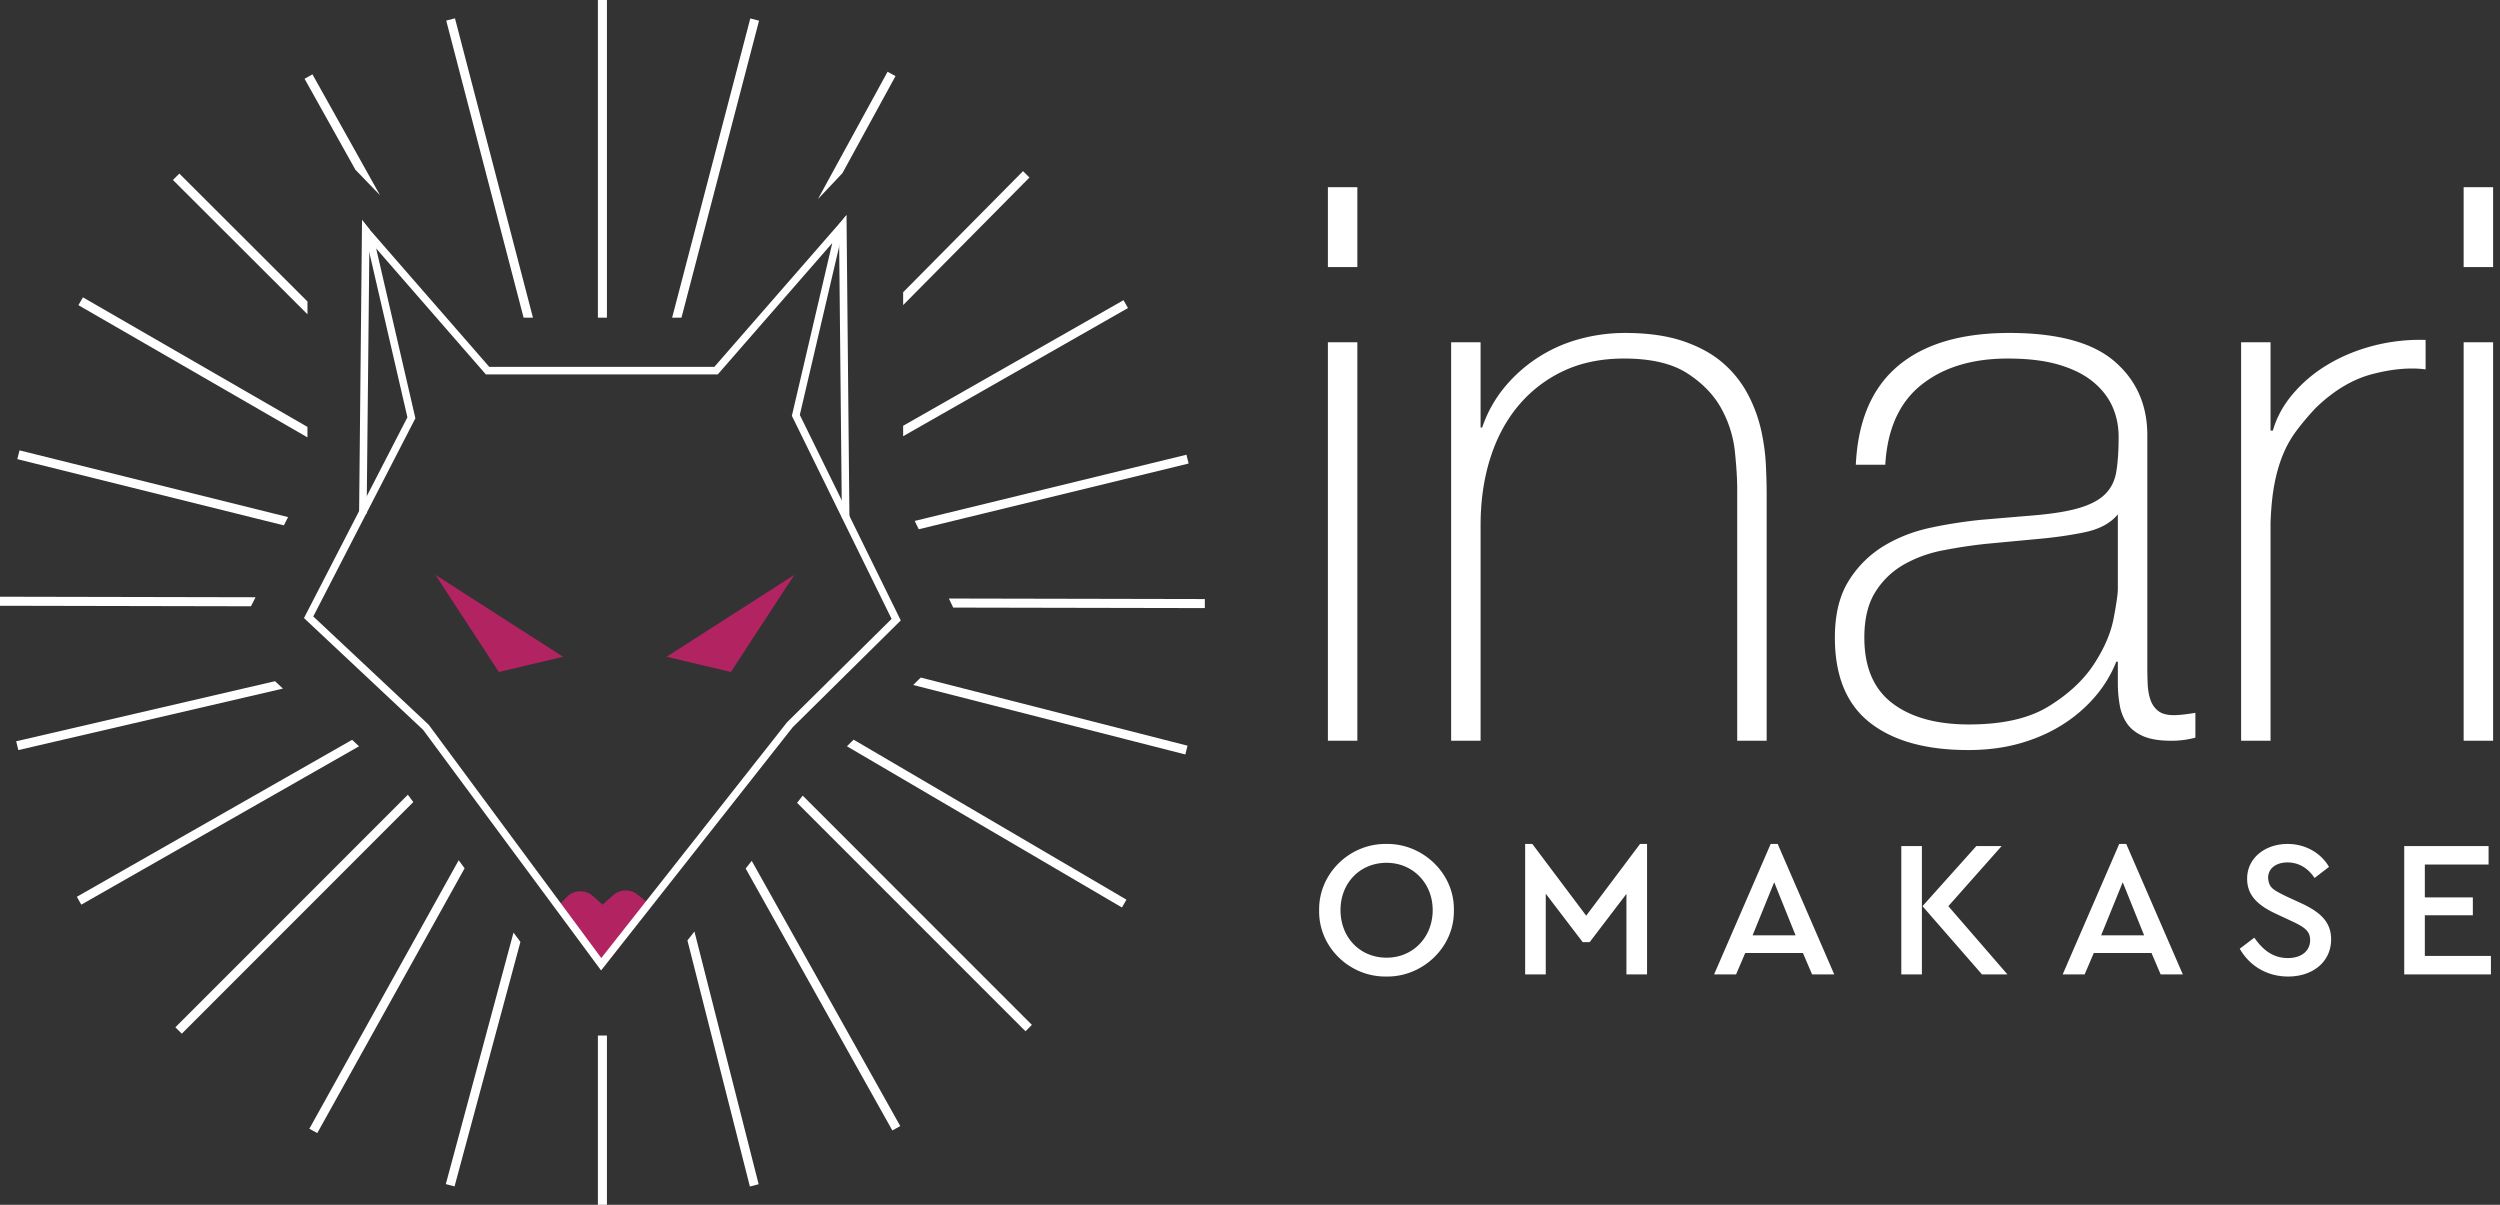
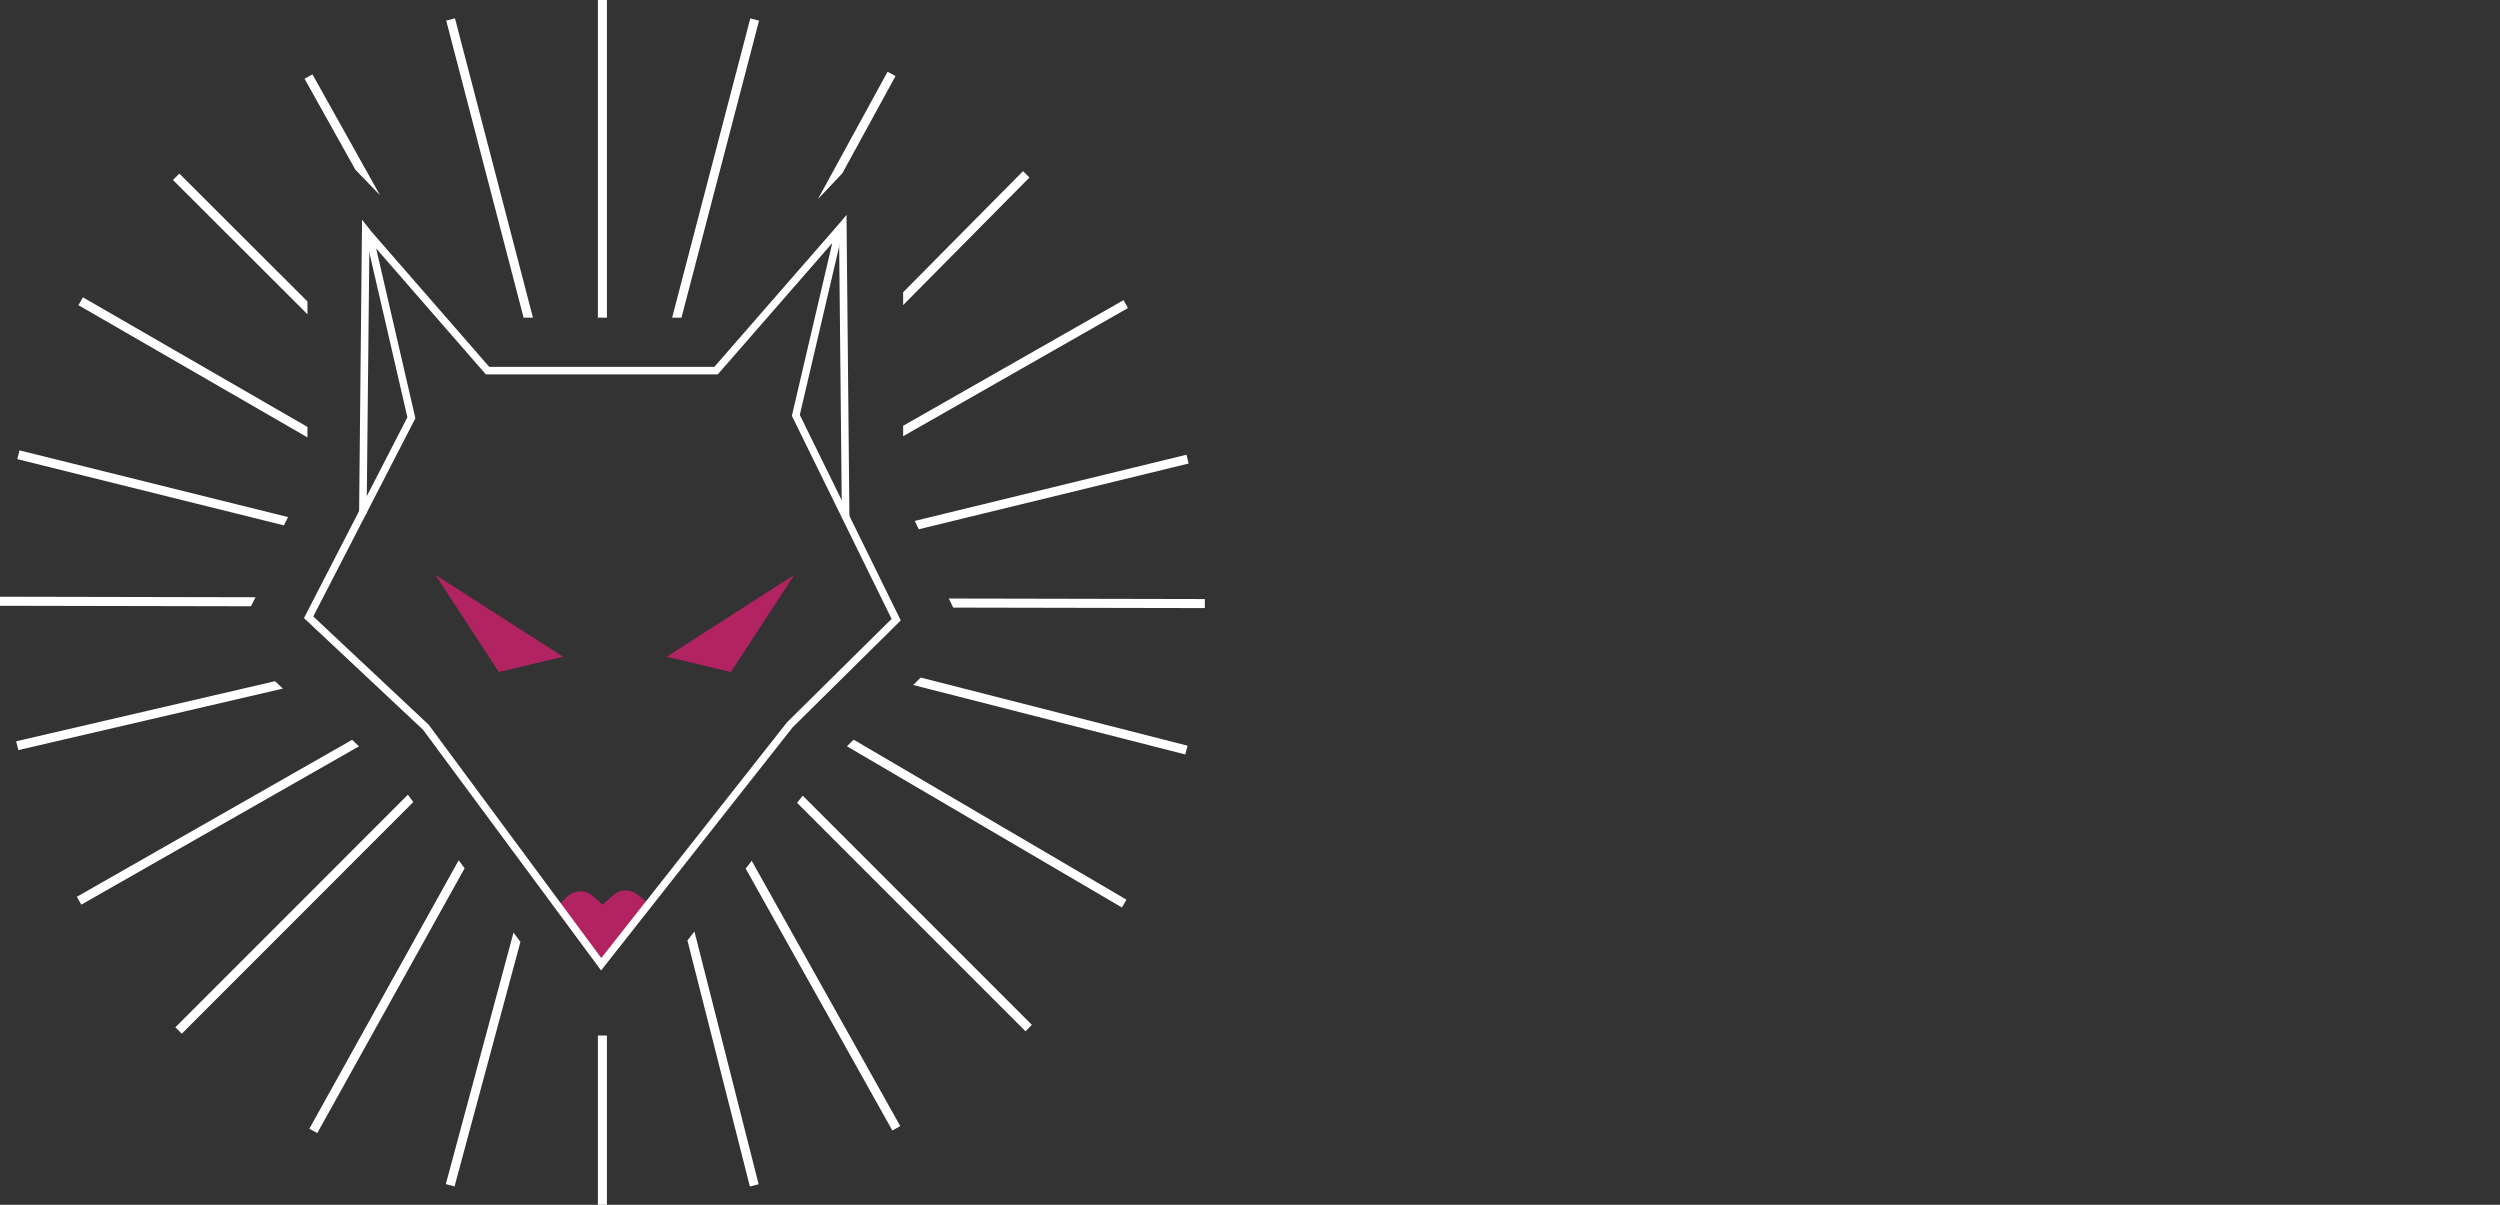
<svg xmlns="http://www.w3.org/2000/svg" width="166" height="80" fill="none">
  <rect width="100%" height="100%" fill="#333333" stroke="none" />
-   <path fill="#fff" d="M88.172 22.726h1.956v26.46h-1.956v-26.46Zm0-10.296h1.956v5.303h-1.956V12.43ZM96.356 22.726h1.955v5.662h.104a8.467 8.467 0 0 1 1.467-2.65 9.736 9.736 0 0 1 4.968-3.217 11.375 11.375 0 0 1 3.037-.413c1.544 0 2.857.189 3.938.566 1.081.378 1.964.875 2.651 1.493a7.206 7.206 0 0 1 1.621 2.085 9.65 9.65 0 0 1 .85 2.342c.172.79.274 1.553.308 2.29.035.74.052 1.383.052 1.931v16.37h-1.956v-16.73c0-.651-.051-1.475-.154-2.47a7.528 7.528 0 0 0-.901-2.858c-.498-.909-1.253-1.69-2.266-2.342-1.012-.652-2.41-.978-4.195-.978-1.51 0-2.848.275-4.015.823a8.704 8.704 0 0 0-2.986 2.291c-.823.978-1.45 2.145-1.879 3.5-.43 1.357-.644 2.84-.644 4.454v14.31h-1.956v-26.46ZM140.625 34.154c-.481.584-1.21.978-2.188 1.184-.978.206-2.068.36-3.268.463l-3.295.31c-.962.102-1.922.249-2.883.437a8.406 8.406 0 0 0-2.6.952 5.33 5.33 0 0 0-1.879 1.827c-.481.772-.72 1.776-.72 3.012 0 1.956.618 3.406 1.853 4.35 1.236.944 2.934 1.415 5.097 1.415 2.23 0 3.997-.402 5.301-1.21 1.304-.805 2.299-1.731 2.986-2.78.687-1.045 1.124-2.059 1.313-3.037.188-.978.283-1.638.283-1.981v-4.942Zm0 9.78h-.103a8.152 8.152 0 0 1-1.338 2.24 9.479 9.479 0 0 1-2.137 1.88c-.841.548-1.793.977-2.857 1.286-1.064.31-2.231.463-3.5.463-2.814 0-4.993-.61-6.538-1.827-1.544-1.218-2.316-3.097-2.316-5.637 0-1.544.308-2.806.926-3.784a7.028 7.028 0 0 1 2.343-2.316c.944-.566 1.989-.97 3.14-1.21a30.818 30.818 0 0 1 3.32-.515l3.037-.257c1.407-.103 2.514-.265 3.321-.49.805-.222 1.415-.53 1.827-.926.412-.394.669-.9.772-1.518.103-.618.155-1.39.155-2.317 0-.72-.138-1.39-.412-2.007-.275-.618-.704-1.167-1.287-1.648-.584-.48-1.339-.857-2.265-1.132-.927-.275-2.059-.412-3.397-.412-2.369 0-4.282.584-5.741 1.75-1.459 1.167-2.256 2.934-2.393 5.302h-1.956c.137-2.916 1.071-5.104 2.805-6.563 1.733-1.458 4.196-2.188 7.387-2.188 3.192 0 5.516.627 6.976 1.879 1.458 1.253 2.188 2.892 2.188 4.916v15.392c0 .378.007.756.025 1.133.017.377.077.72.181 1.03.102.308.274.557.514.746.239.188.583.283 1.03.283.343 0 .823-.051 1.441-.155v1.648a6.139 6.139 0 0 1-1.596.206c-.79 0-1.415-.103-1.879-.309-.463-.206-.815-.48-1.055-.824a3.028 3.028 0 0 1-.489-1.21 8.338 8.338 0 0 1-.129-1.519v-1.39ZM150.764 28.594h.155c.24-.857.677-1.664 1.313-2.42a9.232 9.232 0 0 1 2.316-1.956c.909-.548 1.922-.969 3.037-1.26a12.323 12.323 0 0 1 3.475-.387v1.956c-1.029-.136-2.206-.033-3.527.31-1.32.343-2.582 1.098-3.783 2.264-.481.515-.9 1.013-1.26 1.493a7.187 7.187 0 0 0-.902 1.596c-.24.584-.429 1.235-.566 1.956-.138.72-.224 1.579-.258 2.574v14.465h-1.955v-26.46h1.955v5.869ZM163.586 22.726h1.956v26.46h-1.956v-26.46Zm0-10.296h1.956v5.303h-1.956V12.43ZM92.07 57.29c-1.768 0-3.06 1.343-3.06 3.137 0 1.82 1.292 3.163 3.06 3.163 1.743 0 3.06-1.343 3.06-3.163 0-1.781-1.317-3.136-3.06-3.136Zm-.012-1.252c2.413-.039 4.53 1.962 4.479 4.402.051 2.44-2.066 4.44-4.48 4.401-2.44.04-4.517-1.96-4.466-4.4-.04-2.44 2.04-4.442 4.467-4.403ZM109.364 56.038V64.7h-1.369v-5.345l-2.44 3.202h-.464l-2.453-3.215V64.7h-1.368v-8.662h.477l3.576 4.763 3.576-4.763h.465ZM117.806 58.581l-1.433 3.524h2.852l-1.419-3.524Zm1.909 4.699h-3.833l-.607 1.42h-1.459l3.757-8.662h.465l3.756 8.662h-1.472l-.607-1.42ZM133.294 64.7h-1.69l-3.951-4.53 3.575-3.99h1.679l-3.537 3.99 3.924 4.53Zm-7.048-8.52h1.368v8.52h-1.368v-8.52ZM140.949 58.581l-1.433 3.524h2.853l-1.42-3.524Zm1.911 4.699h-3.833l-.607 1.42h-1.459l3.756-8.662h.465l3.757 8.662h-1.472l-.607-1.42ZM149.687 62.26c.568.826 1.252 1.355 2.233 1.355.878 0 1.472-.464 1.472-1.187 0-.607-.361-.865-1.252-1.278l-.942-.44c-1.239-.568-1.989-1.225-1.989-2.362 0-1.394 1.214-2.31 2.685-2.31 1.201 0 2.221.607 2.751 1.523l-.956.736c-.451-.671-1.071-1.032-1.795-1.032-.722 0-1.291.36-1.291 1.032.052.671.349.788 1.189 1.214l.955.438c1.381.633 2.039 1.304 2.039 2.428 0 1.483-1.213 2.464-2.853 2.464-1.394 0-2.555-.696-3.214-1.846l.968-.735ZM159.641 56.18h5.601v1.226h-4.233v2.182h3.188v1.187h-3.188v2.698h4.388V64.7h-5.756v-8.52Z" />
  <path fill="#B22361" d="m28.914 38.172 4.21 6.45 4.265-1.013-8.475-5.437ZM52.74 38.172l-4.21 6.45-4.264-1.013 8.474-5.437ZM37.063 60.135l.585-.585a1.256 1.256 0 0 1 1.725-.049l.637.57.703-.627a1.257 1.257 0 0 1 1.615-.047l.727.575-3.136 4.053-2.856-3.89Z" />
  <path fill="#fff" d="m24.344 34.12-.5-.004.195-19.525.5.637-.195 18.892ZM55.902 34.408l.5-.005-.194-20.126-.501.637.195 19.494ZM25.232 12.961l-4.485-8.024-.524.293 3.377 6.043 1.632 1.688ZM35.388 21.092 30.21 1.216l-.581.151 5.138 19.725h.62ZM20.416 20.019l-8.507-8.494-.425.425 8.932 8.918v-.849ZM20.414 28.347 5.507 19.743l-.3.52 15.207 8.778v-.694ZM19.128 34.335 1.296 29.904l-.148.582 17.7 4.398.28-.549ZM40.3 0h-.6v21.093h.6V0ZM59.969 20.257l8.387-8.47-.427-.423-7.96 8.04v.853ZM59.969 28.964l14.93-8.51-.297-.522-14.633 8.34v.692ZM61.005 35.143l17.92-4.365-.144-.584-18.043 4.396.267.553ZM16.969 39.657 0 39.622 0 40.223l16.663.034.306-.6ZM45.25 21.092 50.4 1.374l-.58-.151-5.191 19.87h.62ZM55.935 11.5l3.527-6.448-.527-.288-4.626 8.457 1.626-1.721ZM39.7 80h.6V68.758h-.6V80ZM56.238 49.554l18.258 10.703.3-.52L56.68 49.114l-.443.439ZM49.512 57.67l9.74 17.394.525-.293-9.863-17.612-.402.511ZM52.926 53.307l15.167 15.168.425-.424L53.3 52.83l-.374.476ZM60.637 45.484l18.068 4.612.147-.582-17.716-4.524-.5.494ZM63.004 39.742l.29.602L80 40.377l.001-.6-16.998-.035ZM18.262 45.231l-17.188 3.99.143.585 17.568-4.084-.523-.49ZM23.38 49.124 5.102 59.546l.297.522 18.44-10.514-.459-.43ZM45.645 62.444l4.147 16.34.582-.151-4.263-16.781-.466.592ZM27.082 52.769 11.644 68.213l.428.423 15.371-15.379-.361-.488ZM30.456 57.122 20.54 74.949l.527.288 9.784-17.584-.394-.531ZM34.097 61.923l-4.495 16.702.58.152 4.374-16.234-.46-.62Z" />
  <path fill="#fff" d="m20.802 40.933 7.665 7.191.014.019 11.445 15.47 12.33-15.65.01-.01 6.936-6.857L52.58 27.61l2.682-11.47-7.602 8.72h-15.4l-7.283-8.362 2.605 11.275-6.78 13.159Zm19.111 23.505-11.821-15.98-7.908-7.418 6.868-13.332-3.015-13.049 8.45 9.701h14.945l8.774-10.065-3.098 13.255 6.703 13.648-7.182 7.1-12.716 16.14Z" />
</svg>